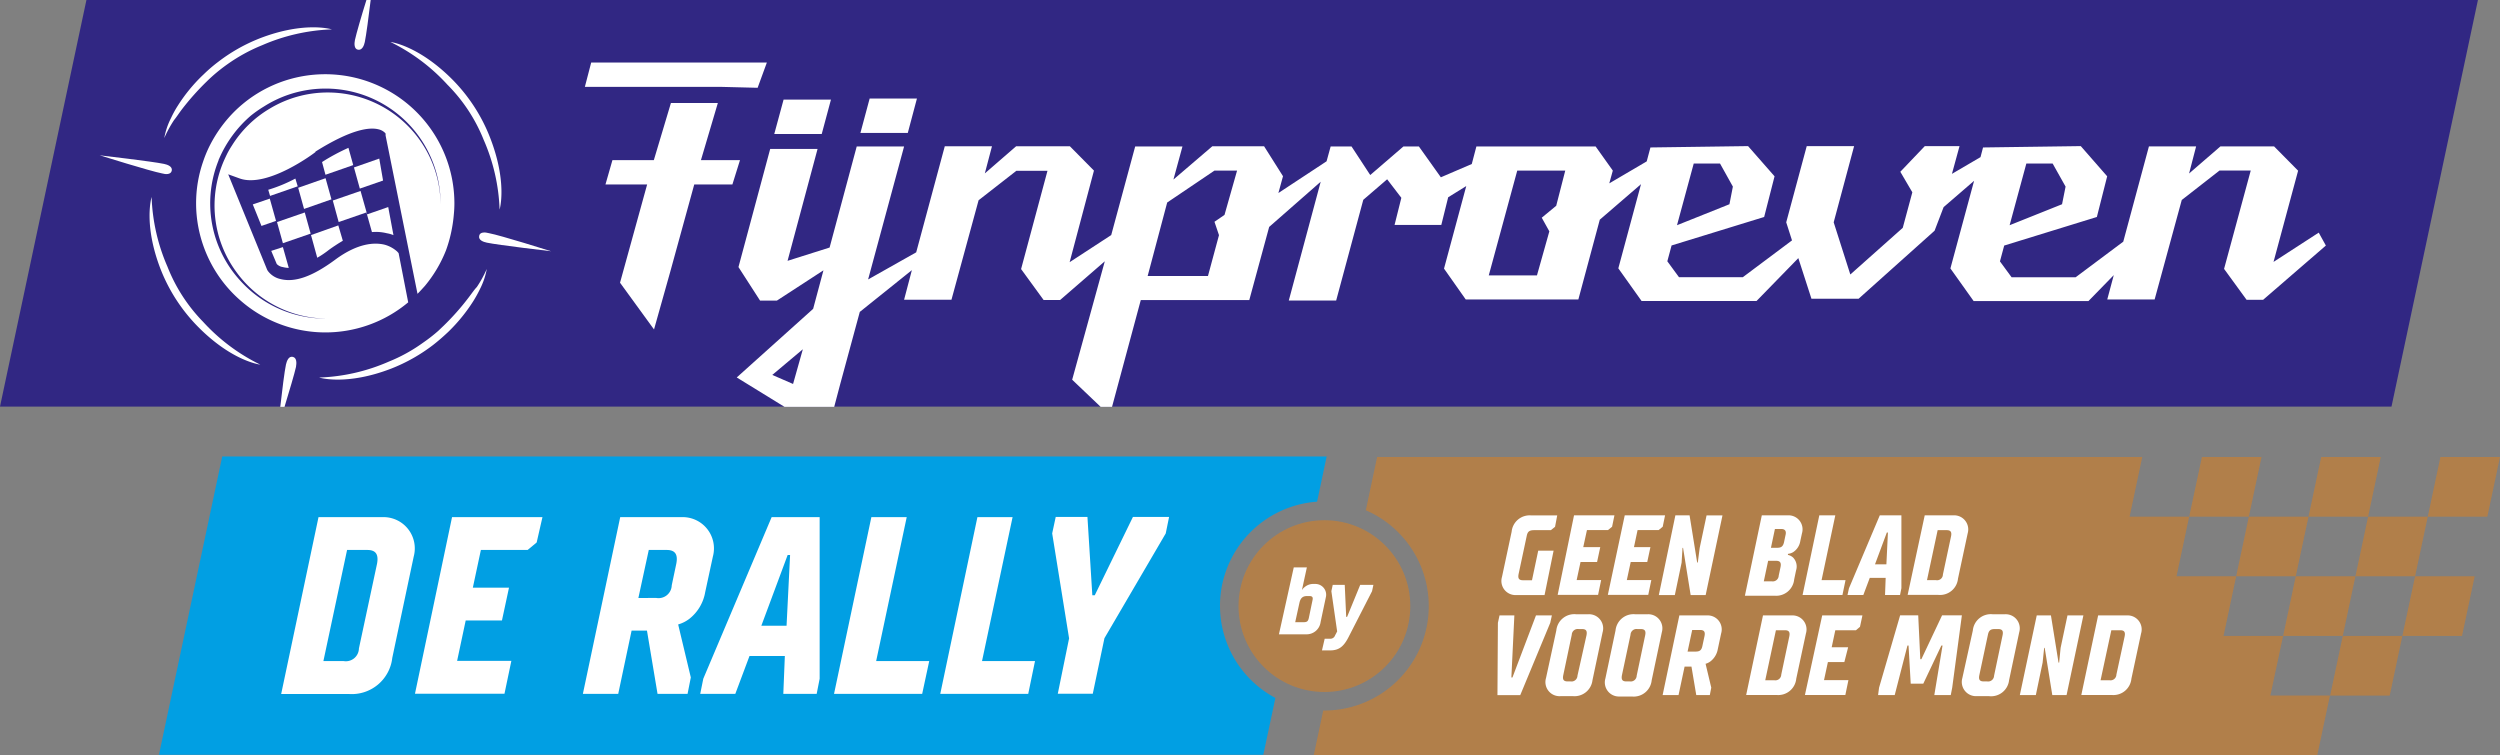
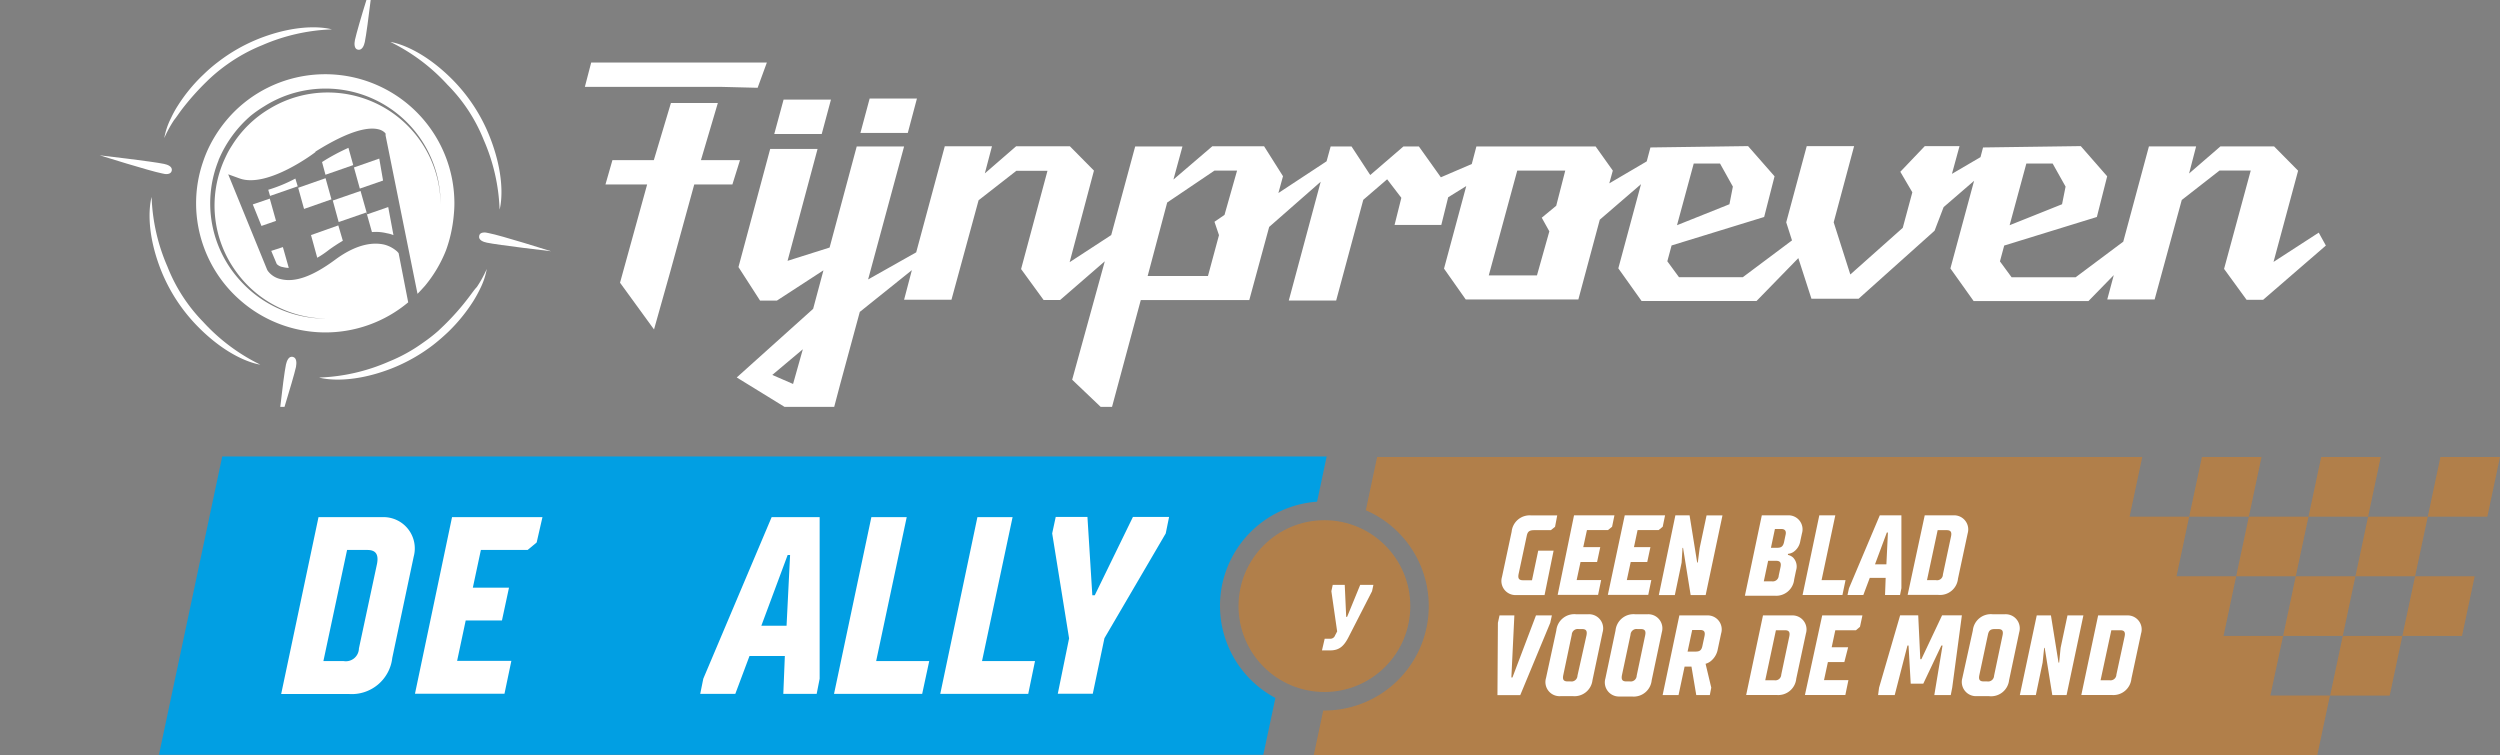
<svg xmlns="http://www.w3.org/2000/svg" width="276.52" height="83.53" viewBox="0 0 276.52 83.53">
  <rect x="0" y="0" width="276.52" height="83.53" fill="#808080" stroke="none" />
  <defs>
    <style>.cls-1{fill:#019fe3;}.cls-2{fill:#b17f4a;}.cls-3{fill:#312783;}.cls-4{fill:#fff;}</style>
  </defs>
  <g id="Layer_2" data-name="Layer 2">
    <g id="Layer_1-2" data-name="Layer 1">
      <path class="cls-1" d="M134.94,67a11.56,11.56,0,0,1,10.74-11.51l1.06-5H24.58l-7,33H139.73l1.34-6.29A11.56,11.56,0,0,1,134.94,67Z" />
      <polygon class="cls-2" points="252.53 70.34 259.13 70.34 260.53 63.74 253.93 63.74 252.53 70.34" />
      <polygon class="cls-2" points="272.32 70.34 273.72 63.74 267.13 63.74 265.72 70.34 272.32 70.34" />
      <polygon class="cls-2" points="263.33 50.55 256.74 50.55 255.34 57.15 261.93 57.15 263.33 50.55" />
      <polygon class="cls-2" points="250.14 50.55 243.55 50.55 242.14 57.15 248.74 57.15 250.14 50.55" />
      <polygon class="cls-2" points="261.93 57.15 260.53 63.74 267.13 63.74 268.53 57.15 261.93 57.15" />
      <polygon class="cls-2" points="276.52 50.55 269.93 50.55 268.53 57.15 275.12 57.15 276.52 50.55" />
      <path class="cls-2" d="M252.53,70.34h-6.59l1.4-6.6h-6.6l1.4-6.59h-6.59l1.4-6.6H152.32l-1.25,5.89a11.55,11.55,0,0,1-4.58,22.15h-.13l-1.05,4.94h111l1.4-6.6h-6.59Z" />
      <polygon class="cls-2" points="257.73 76.94 264.32 76.94 265.72 70.34 259.13 70.34 257.73 76.94" />
      <polygon class="cls-2" points="253.93 63.74 255.34 57.15 248.74 57.15 247.34 63.74 253.93 63.74" />
      <circle class="cls-2" cx="146.49" cy="67.04" r="9.5" />
-       <polygon class="cls-3" points="274.08 0 9.56 0 0 44.97 264.52 44.97 274.08 0" />
      <path class="cls-4" d="M167.2,58.81a2,2,0,0,1,2.18-1.8h2.86L172,58.27l-.46.37H169.7c-.51,0-.73.13-.83.63l-.9,4.22c-.09.44,0,.69.48.69h1l.69-3.27h1.7l-1,4.91H167.7a1.56,1.56,0,0,1-1.57-2Z" />
      <path class="cls-4" d="M174.1,57h4.47l-.26,1.26-.45.37h-2.33l-.41,1.89H177l-.35,1.64h-1.83l-.43,2h2.71l-.34,1.64h-4.47Z" />
      <path class="cls-4" d="M179.71,57h4.46l-.26,1.26-.45.37h-2.33l-.4,1.89h1.82l-.35,1.64h-1.83l-.43,2h2.71l-.34,1.64h-4.47Z" />
      <path class="cls-4" d="M185.31,57h1.57l.84,5.22h.07L188,60.6l.76-3.59h1.76l-1.86,8.81H187l-.84-5.22h-.06L186,62.23l-.75,3.59h-1.77Z" />
      <path class="cls-4" d="M194.87,57h2.88a1.55,1.55,0,0,1,1.56,2l-.18.83a1.8,1.8,0,0,1-.79,1.24,1.33,1.33,0,0,1-.58.19l0,.12a1.19,1.19,0,0,1,.57.29,1.42,1.42,0,0,1,.33,1.42l-.21,1a2,2,0,0,1-2.17,1.8H193Zm1.1,7.3a.66.66,0,0,0,.77-.63l.2-.94c.09-.44,0-.7-.48-.7h-.89l-.48,2.27Zm.59-3.71c.44,0,.66-.13.77-.63l.16-.76c.12-.46-.05-.69-.47-.69h-.7l-.44,2.08Z" />
      <path class="cls-4" d="M201.23,57H203l-1.52,7.17h2.65l-.34,1.64h-4.41Z" />
      <path class="cls-4" d="M204.51,65.07,207.92,57h2.39v8.06l-.15.75H208.5l.07-1.89h-1.76l-.71,1.89h-1.75Zm4.14-2.65.17-3.52h-.12l-1.31,3.52Z" />
      <path class="cls-4" d="M212.89,57h3.18a1.56,1.56,0,0,1,1.57,2l-1.07,5a2,2,0,0,1-2.18,1.8H211Zm1.25,7.17a.64.64,0,0,0,.76-.62l.9-4.22c.09-.44,0-.69-.48-.69h-1l-1.18,5.53Z" />
      <path class="cls-4" d="M165.68,68.89l.18-.82h1.64l-.33,6.86h.12l2.6-6.86h1.76l-.18.82-3.32,8h-2.52Z" />
      <path class="cls-4" d="M172.14,69.74a2,2,0,0,1,2.18-1.8h1.38a1.56,1.56,0,0,1,1.56,2l-1.12,5.3A2,2,0,0,1,174,77h-1.39A1.56,1.56,0,0,1,171,75Zm1.57,5.63a.66.66,0,0,0,.77-.63l1-4.47c.08-.44,0-.69-.48-.69h-.38a.66.66,0,0,0-.77.63l-.94,4.47c-.09.44,0,.69.48.69Z" />
      <path class="cls-4" d="M178.69,69.74a2,2,0,0,1,2.17-1.8h1.39a1.56,1.56,0,0,1,1.56,2l-1.12,5.3a2,2,0,0,1-2.18,1.8h-1.38a1.56,1.56,0,0,1-1.56-2Zm1.57,5.63a.66.66,0,0,0,.77-.63l.94-4.47c.09-.44,0-.69-.48-.69h-.37a.66.66,0,0,0-.77.63l-.95,4.47c-.08.44,0,.69.48.69Z" />
      <path class="cls-4" d="M185.75,68.07h3.06a1.55,1.55,0,0,1,1.56,2L190,71.81a2.18,2.18,0,0,1-.78,1.32,1.62,1.62,0,0,1-.57.29l.63,2.64-.16.82h-1.5l-.53-3.15h-.76l-.67,3.15h-1.76Zm1.79,4c.44,0,.66-.13.76-.63l.23-1.07c.09-.44,0-.69-.48-.69h-.88l-.51,2.39Z" />
      <path class="cls-4" d="M195,68.07h3.19a1.55,1.55,0,0,1,1.56,2l-1.07,5a2,2,0,0,1-2.18,1.8h-3.36Zm1.25,7.17a.65.65,0,0,0,.77-.62l.89-4.22c.09-.44,0-.69-.48-.69h-1l-1.18,5.53Z" />
      <path class="cls-4" d="M201.55,68.07H206l-.27,1.26-.45.38H203l-.4,1.88h1.82L204,73.23h-1.82l-.43,2h2.7l-.34,1.64h-4.47Z" />
      <path class="cls-4" d="M207.84,76.06l2.33-8h2l.23,4.85h.12l2.29-4.85H217l-1.07,8-.16.82h-1.82l.91-5.48h-.13l-2,4.22h-1.39l-.24-4.22h-.12l-1.41,5.48h-1.84Z" />
      <path class="cls-4" d="M218.21,69.74a2,2,0,0,1,2.18-1.8h1.39a1.56,1.56,0,0,1,1.56,2l-1.12,5.3A2,2,0,0,1,220,77h-1.38a1.57,1.57,0,0,1-1.57-2Zm1.58,5.63a.66.66,0,0,0,.77-.63l.94-4.47c.09-.44,0-.69-.48-.69h-.38c-.44,0-.66.13-.76.63l-.95,4.47c-.09.44,0,.69.48.69Z" />
      <path class="cls-4" d="M225.28,68.07h1.57l.84,5.22h.07l.16-1.63.76-3.59h1.76l-1.86,8.81H227l-.84-5.22h-.06l-.17,1.63-.75,3.59h-1.77Z" />
      <path class="cls-4" d="M232.07,68.07h3.19a1.55,1.55,0,0,1,1.56,2l-1.07,5a2,2,0,0,1-2.18,1.8h-3.36Zm1.25,7.17a.65.65,0,0,0,.77-.62L235,70.4c.09-.44,0-.69-.47-.69h-1l-1.19,5.53Z" />
      <path class="cls-4" d="M35.23,57.2H42.3a3.46,3.46,0,0,1,3.46,4.36l-2.37,11.2a4.51,4.51,0,0,1-4.83,4H31.1ZM38,73.12a1.45,1.45,0,0,0,1.7-1.4l2-9.35c.19-1-.09-1.54-1.07-1.54H38.39L35.77,73.12Z" />
      <path class="cls-4" d="M50,57.2H60L59.36,60l-1,.83H53.19L52.3,65h4l-.78,3.63H51.51l-.95,4.47h6l-.76,3.63H45.9Z" />
-       <path class="cls-4" d="M68.6,57.2h6.79a3.46,3.46,0,0,1,3.46,4.36L78,65.5a4.77,4.77,0,0,1-1.73,2.93,3.76,3.76,0,0,1-1.26.64l1.4,5.86-.36,1.82H72.73l-1.17-7h-1.7l-1.48,7H64.47Zm4,8.94a1.46,1.46,0,0,0,1.7-1.4l.5-2.37c.2-1-.08-1.54-1.06-1.54H71.76l-1.15,5.31Z" />
      <path class="cls-4" d="M77.79,75.07,85.35,57.2h5.31l0,17.87-.33,1.68H86.64l.17-4.19H82.9l-1.57,4.19H77.45ZM87,69.21l.39-7.82h-.27l-2.91,7.82Z" />
      <path class="cls-4" d="M96.38,57.2h3.91L96.91,73.12h5.87L102,76.75H92.25Z" />
      <path class="cls-4" d="M108.11,57.2H112l-3.38,15.92h5.86l-.75,3.63H104Z" />
      <path class="cls-4" d="M118.25,70.61,116.38,59l.39-1.82h3.51l.54,8.66h.27l4.22-8.66h4L128.94,59l-6.78,11.59-1.29,6.14H117Z" />
-       <path class="cls-4" d="M143.1,62.76h1.45L144,65.28h0a1.21,1.21,0,0,1,.3-.34,1.46,1.46,0,0,1,1-.35h.19a1.19,1.19,0,0,1,1.16,1.47l-.58,2.74a1.56,1.56,0,0,1-1.61,1.36h-3Zm1.09,6.06c.37,0,.5-.1.58-.48l.4-1.93c.08-.33,0-.48-.33-.48h-.29c-.48,0-.71.25-.82.74l-.47,2.15Z" />
      <path class="cls-4" d="M146.52,70.65h.6a.55.55,0,0,0,.55-.37l.23-.44-.64-4.45.15-.7h1.33l.16,3.54H149l1.45-3.54h1.46l-.15.7-2.56,5c-.54,1.09-1.07,1.55-2.08,1.55h-.9Z" />
      <polygon class="cls-4" points="91.91 11.02 86.67 11.02 85.64 14.82 90.89 14.82 91.91 11.02" />
      <polygon class="cls-4" points="101.42 10.9 96.19 10.9 95.17 14.7 100.41 14.7 101.42 10.9" />
      <path class="cls-4" d="M84.07,33.25h1.86l5.15-3.35-1.14,4.26-8.45,7.59L86.77,45h5.5l.66-2.5,2.17-8,5.76-4.62L100,33.15h5.24l3-11,4.18-3.26h3.44l-2.92,10.87,2.49,3.42h1.83l4.94-4.28L118.59,42,121.74,45H123l3.18-11.81h12l2.2-8.09,5.7-5-3.53,13.14h5.24l3-11.14,2.64-2.27L155,21.88l-.75,3h5.17l.76-3.06,2-1.24-2.46,9.13,2.4,3.41h12.46l2.37-8.82,4.56-3.93-2.51,9.31,2.57,3.61h12.72l4.62-4.74,1.45,4.49h5.22l8.4-7.52,1-2.61L218.35,20l-2.62,9.69,2.57,3.61H231l2.8-2.87-.72,2.69h5.24l3-11,4.18-3.26h3.45L246,29.74l2.49,3.42h1.83l6.94-6-.79-1.43-5,3.24,2.72-10.09-2.66-2.69h-5.93l-3.47,3,.78-3h-5.22l-2.84,10.54-5.27,3.94H222.5l-1.29-1.76.47-1.75L231.93,24l1.14-4.5-2.92-3.34-10.81.15-.28,1.07-3.16,1.85.84-3.07H212.9L210.19,19l1.33,2.27-1.06,3.93-5.8,5.16-1.84-5.77,2.26-8.43h-5.24l-2.27,8.43.64,2-5.44,4.07h-7.06l-1.29-1.76.47-1.75L195.13,24l1.15-4.5-2.93-3.34-10.8.15-.41,1.54L178,20.28l.39-1.41-1.9-2.67H163.3l-.51,1.94-3.42,1.47-2.43-3.41h-1.71l-3.67,3.16-2.07-3.16h-2.31l-.45,1.64-5.33,3.51.51-1.86-2.09-3.31h-5.73l-4.3,3.68,1-3.66h-5.23L122.91,26l-4.6,3L121,18.87l-2.66-2.69h-5.95v0l-3.46,3,.79-3h-5.22l-3.16,11.73-5.32,3L100,16.2H94.76l-3,11.18-4.65,1.47,3.32-12.38H85.19L81.68,29.54Zm3.65,9.22-2.3-1,3.38-2.84ZM224.13,18.09l2.91,0,1.43,2.55-.39,1.95-5.8,2.32Zm-36.79,0,2.91,0,1.42,2.55-.38,1.95-5.8,2.32Zm-19.52.78h5.31l-1,3.89-1.6,1.32.84,1.51L170,30.46l-2.66,0h-2.67ZM129.1,22.4l5.23-3.53h2.5l-1.39,4.9-1.11.76.5,1.48-1.22,4.52-6.67,0Z" />
      <polygon class="cls-4" points="74.21 11.39 72.32 17.71 67.74 17.71 66.97 20.4 71.58 20.4 68.58 31.27 72.34 36.44 74.14 30.04 76.79 20.4 81.01 20.4 81.85 17.71 77.53 17.71 79.4 11.39 74.21 11.39" />
      <polygon class="cls-4" points="79.82 9.61 83.8 9.71 84.82 6.92 80.56 6.92 75.35 6.92 65.39 6.92 64.69 9.61 74.61 9.61 79.82 9.61" />
      <path class="cls-4" d="M41.14,25.67a5,5,0,0,1,1.65.13,3.26,3.26,0,0,1,.73.21l-.58-3.11-2.33.81-.73-2.59-3.07,1.06.65,2.38,3.07-1.06Z" />
      <polygon class="cls-4" points="36.01 19.71 32.98 20.77 33.63 23.11 36.66 22.05 36.01 19.71" />
      <path class="cls-4" d="M38.54,16.35a23.39,23.39,0,0,0-2.92,1.57L36,19.33l3.07-1.07Z" />
      <path class="cls-4" d="M36.39,27.63c.54-.39,1.07-.73,1.53-1l-.5-1.7L34.4,26l.69,2.51A10.23,10.23,0,0,0,36.39,27.63Z" />
-       <polygon class="cls-4" points="33.71 23.5 30.64 24.56 31.29 26.9 34.36 25.84 33.71 23.5" />
      <path class="cls-4" d="M54.19,15.18a18.8,18.8,0,0,0-4.12-6.35C46.27,5,43.18,4.64,43.18,4.64A21.12,21.12,0,0,1,49.5,9.38a18.2,18.2,0,0,1,4,6.09,21,21,0,0,1,1.76,7.71S56.16,20.21,54.19,15.18Z" />
      <polygon class="cls-4" points="28.92 24.99 30.53 24.43 29.84 21.97 27.96 22.61 28.92 24.99" />
      <path class="cls-4" d="M31.29,29.54a2.67,2.67,0,0,0,.65.09l-.65-2.3L30,27.75l.61,1.45A1.16,1.16,0,0,0,31.29,29.54Z" />
      <path class="cls-4" d="M32.67,19.75a16.43,16.43,0,0,1-3,1.24l.2.68,3.06-1.06Z" />
      <path class="cls-4" d="M19,18.87c.09-.45-.46-.66-.85-.74-1.26-.27-7.12-.95-7.12-.95s5.62,1.76,6.89,2C18.32,19.3,18.91,19.33,19,18.87Z" />
      <path class="cls-4" d="M51.84,32.9A27.47,27.47,0,0,1,49.1,36l-.63.6A17.49,17.49,0,0,1,46.8,37.9,17.88,17.88,0,0,1,43,40a21,21,0,0,1-7.7,1.76s3,.94,8-1a19,19,0,0,0,4.6-2.6c.54-.42,1.06-.87,1.56-1.34l.19-.18a18.6,18.6,0,0,0,2.7-3.33,13.9,13.9,0,0,0,.75-1.36,7.9,7.9,0,0,0,.74-2.2,12.83,12.83,0,0,1-1.1,2C52.49,32,52.2,32.43,51.84,32.9Z" />
      <path class="cls-4" d="M32.38,39.47c-.45-.1-.66.45-.75.85C31.48,41,31.2,43.21,31,45h.47c.51-1.68,1.12-3.72,1.27-4.42C32.81,40.16,32.84,39.57,32.38,39.47Z" />
      <path class="cls-4" d="M18.52,29.49a21,21,0,0,1-1.75-7.7s-.94,3,1,8a18.83,18.83,0,0,0,4.13,6.35c3.79,3.84,6.89,4.19,6.89,4.19a21.07,21.07,0,0,1-6.33-4.74A18.29,18.29,0,0,1,18.52,29.49Z" />
      <path class="cls-4" d="M53,26.09c-.1.46.45.67.85.75,1.26.27,7.11.95,7.11.95s-5.62-1.77-6.88-2C53.66,25.67,53.07,25.64,53,26.09Z" />
      <path class="cls-4" d="M39.26,4.42c-.08.39-.11,1,.34,1.08s.67-.46.75-.85c.15-.71.44-2.89.65-4.65h-.47C40,1.68,39.41,3.72,39.26,4.42Z" />
      <path class="cls-4" d="M47,31.62a14.43,14.43,0,0,0,2.33-3.93A14.84,14.84,0,0,0,50,25.2a15.21,15.21,0,0,0,.2-1.51,12.1,12.1,0,0,0,.06-1.21A14.29,14.29,0,0,0,27.42,11.05a15.11,15.11,0,0,0-1.3,1.1,14.7,14.7,0,0,0-3.05,4.22,13.91,13.91,0,0,0-.62,1.55,14.07,14.07,0,0,0-.76,4.56A14.27,14.27,0,0,0,25.34,32a14,14,0,0,0,1.16,1.15,14.26,14.26,0,0,0,18.65.29L44.09,28l-.15-.17a3.42,3.42,0,0,0-1.42-.77c-1.07-.25-2.91-.21-5.44,1.66S32.6,31.28,31,30.86a2.38,2.38,0,0,1-1.38-.9l-.07-.12L25.24,19.28l1.3.47c3.1,1.07,8.32-2.89,8.35-2.93l0-.05c4-2.51,6-2.72,7-2.46a1.49,1.49,0,0,1,.65.34l.11.12,0,.22L46.18,32.5C46.46,32.22,46.73,31.92,47,31.62ZM36.23,10.23A12.39,12.39,0,0,0,29.86,12a12.27,12.27,0,0,0-4.2,4.09c-.15.23-.29.46-.42.7s-.3.6-.44.91a12.39,12.39,0,0,0,1.34,12.38,12.21,12.21,0,0,0,1.08,1.3,12.47,12.47,0,0,0,8.89,3.86H36a12.66,12.66,0,0,1-8.87-3.62A14.49,14.49,0,0,1,26,30.37a12.67,12.67,0,0,1-1.83-12.62c0-.07.05-.15.08-.22a13.2,13.2,0,0,1,3.51-4.75,13.47,13.47,0,0,1,1.43-1A12.72,12.72,0,0,1,48.73,22.48s0,.08,0,.12h0A12.48,12.48,0,0,0,36.23,10.23Z" />
      <polygon class="cls-4" points="41.95 17.54 39.15 18.52 39.8 20.86 42.37 19.97 41.95 17.54" />
      <path class="cls-4" d="M20.14,12.07A28.51,28.51,0,0,1,22.88,9c.21-.21.42-.4.64-.6a19.36,19.36,0,0,1,1.67-1.32A18.75,18.75,0,0,1,29,5a21.1,21.1,0,0,1,7.71-1.75s-3-.94-8,1a18.84,18.84,0,0,0-4.6,2.61,16.68,16.68,0,0,0-1.56,1.34l-.19.18a18.14,18.14,0,0,0-2.7,3.32,11.44,11.44,0,0,0-.75,1.37,7.9,7.9,0,0,0-.74,2.2,13.18,13.18,0,0,1,1.09-2C19.49,13,19.79,12.53,20.14,12.07Z" />
    </g>
  </g>
</svg>